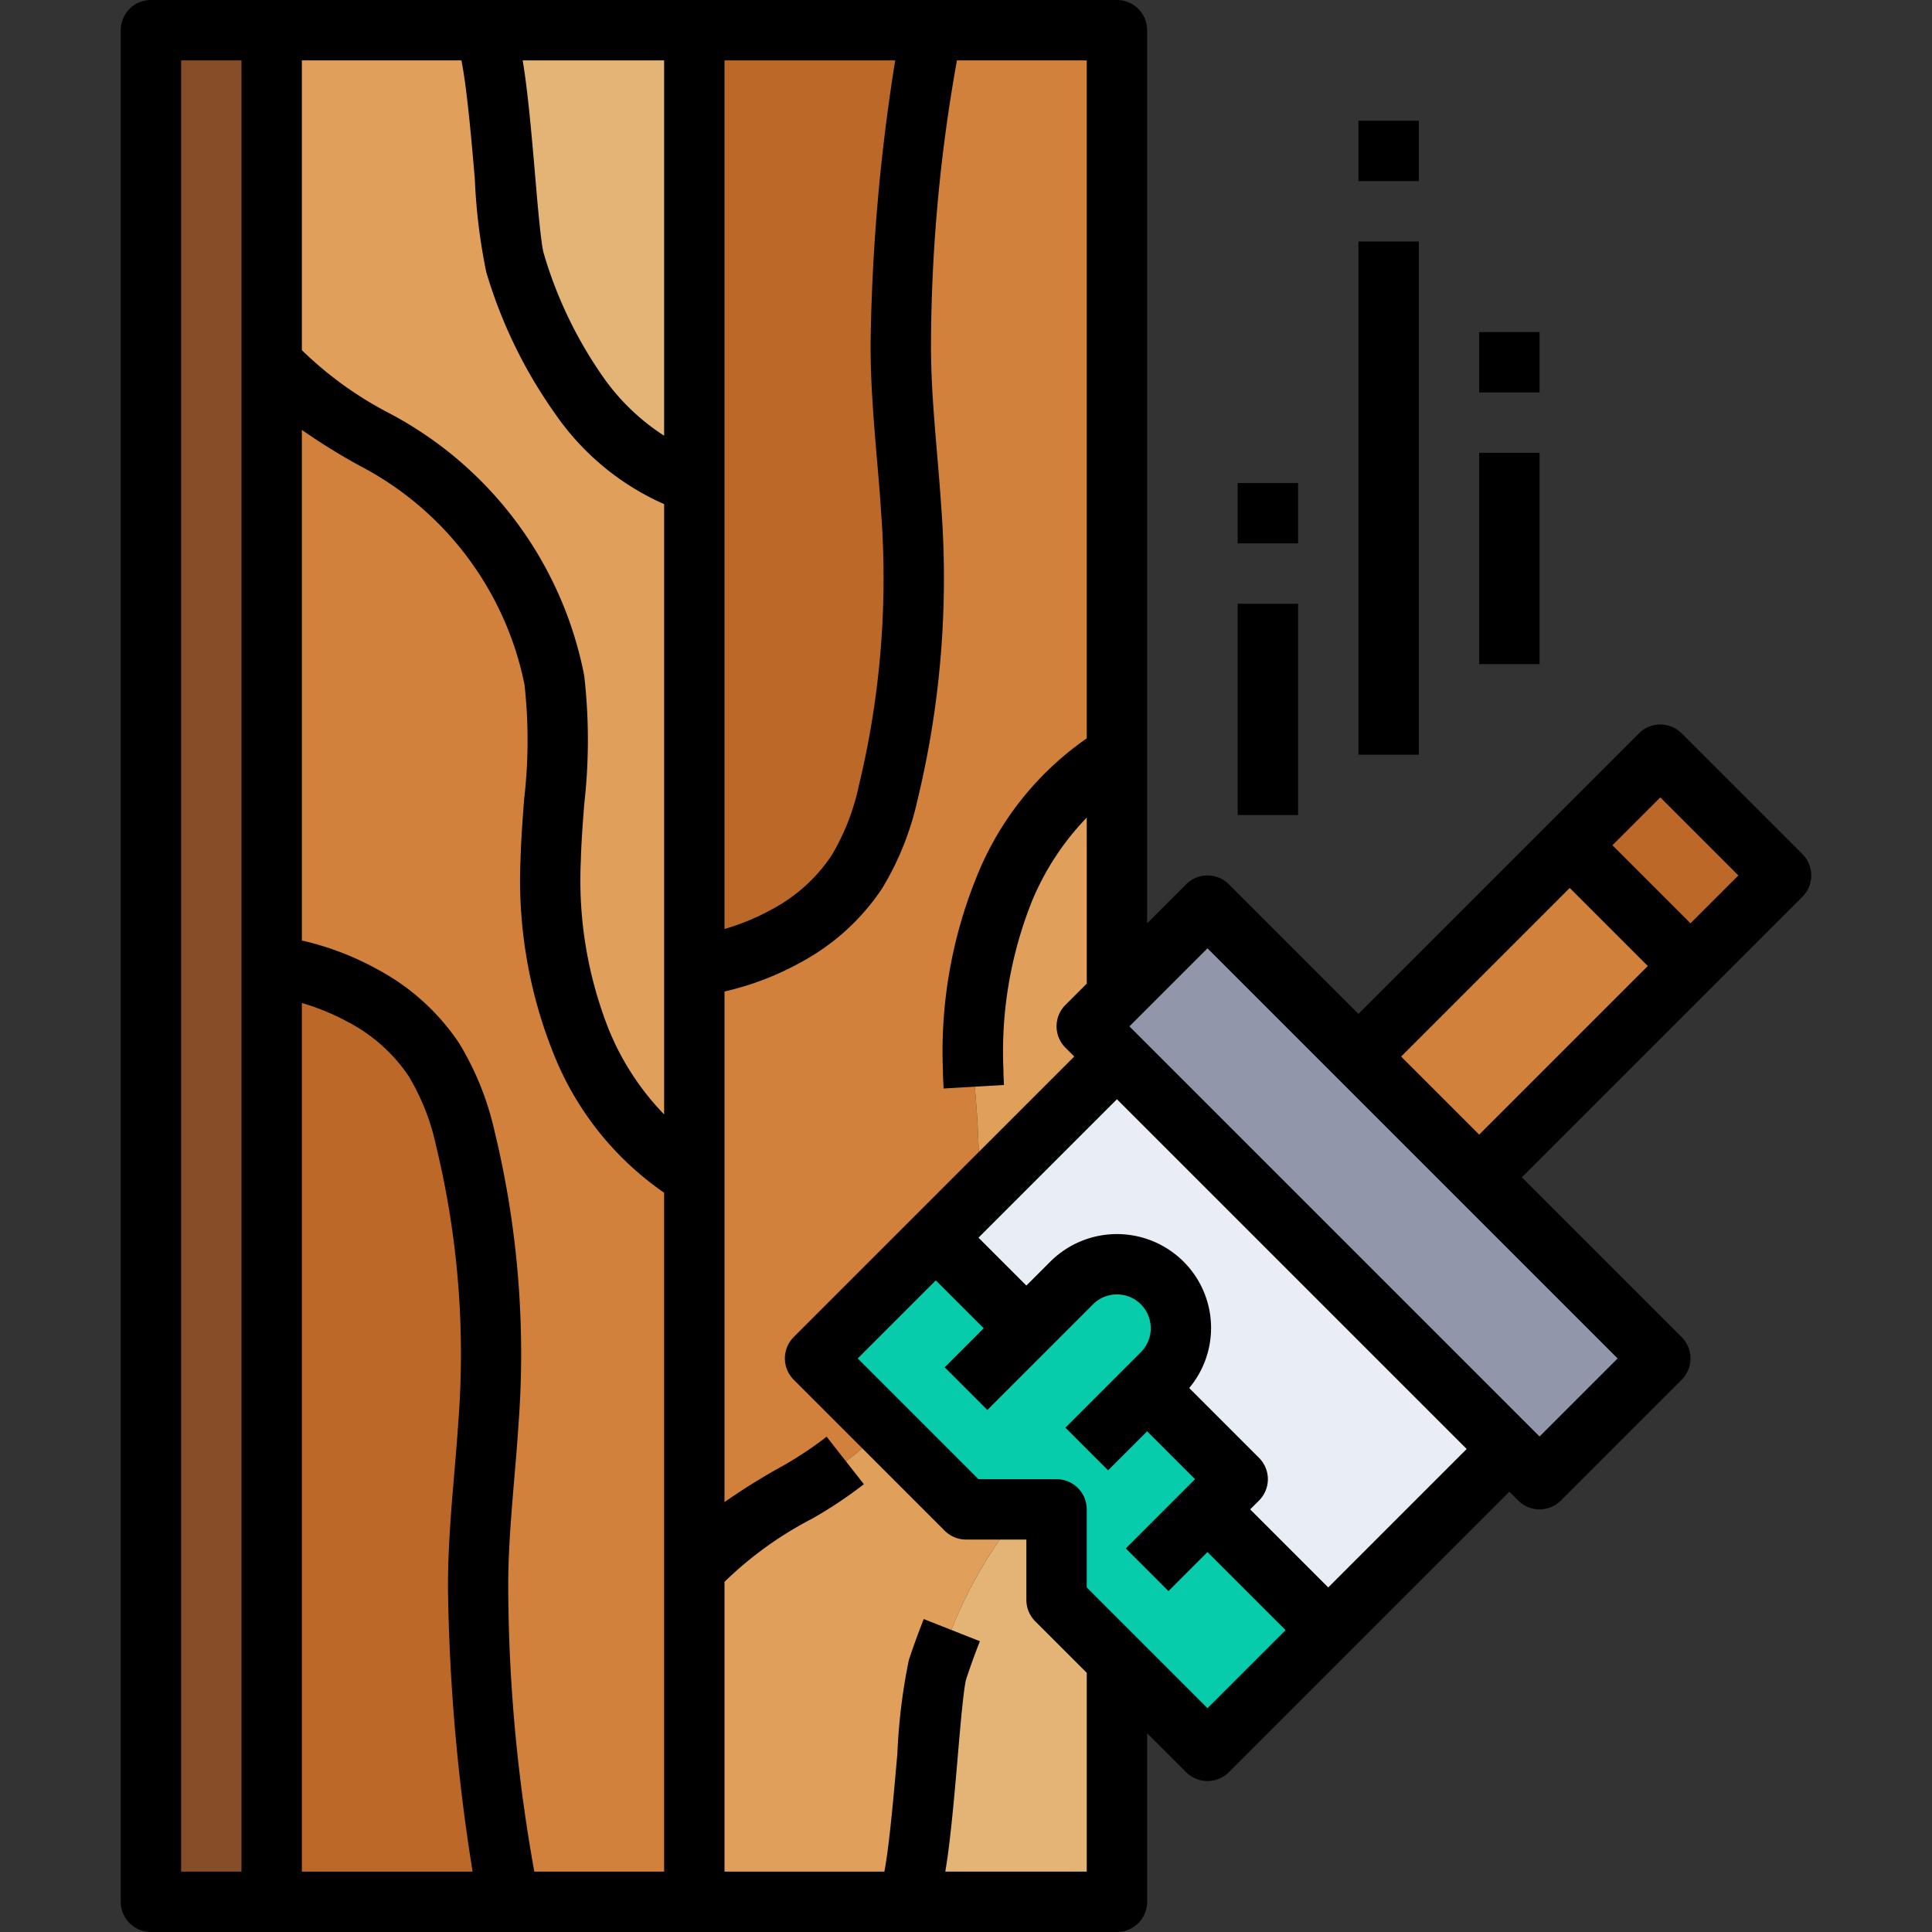
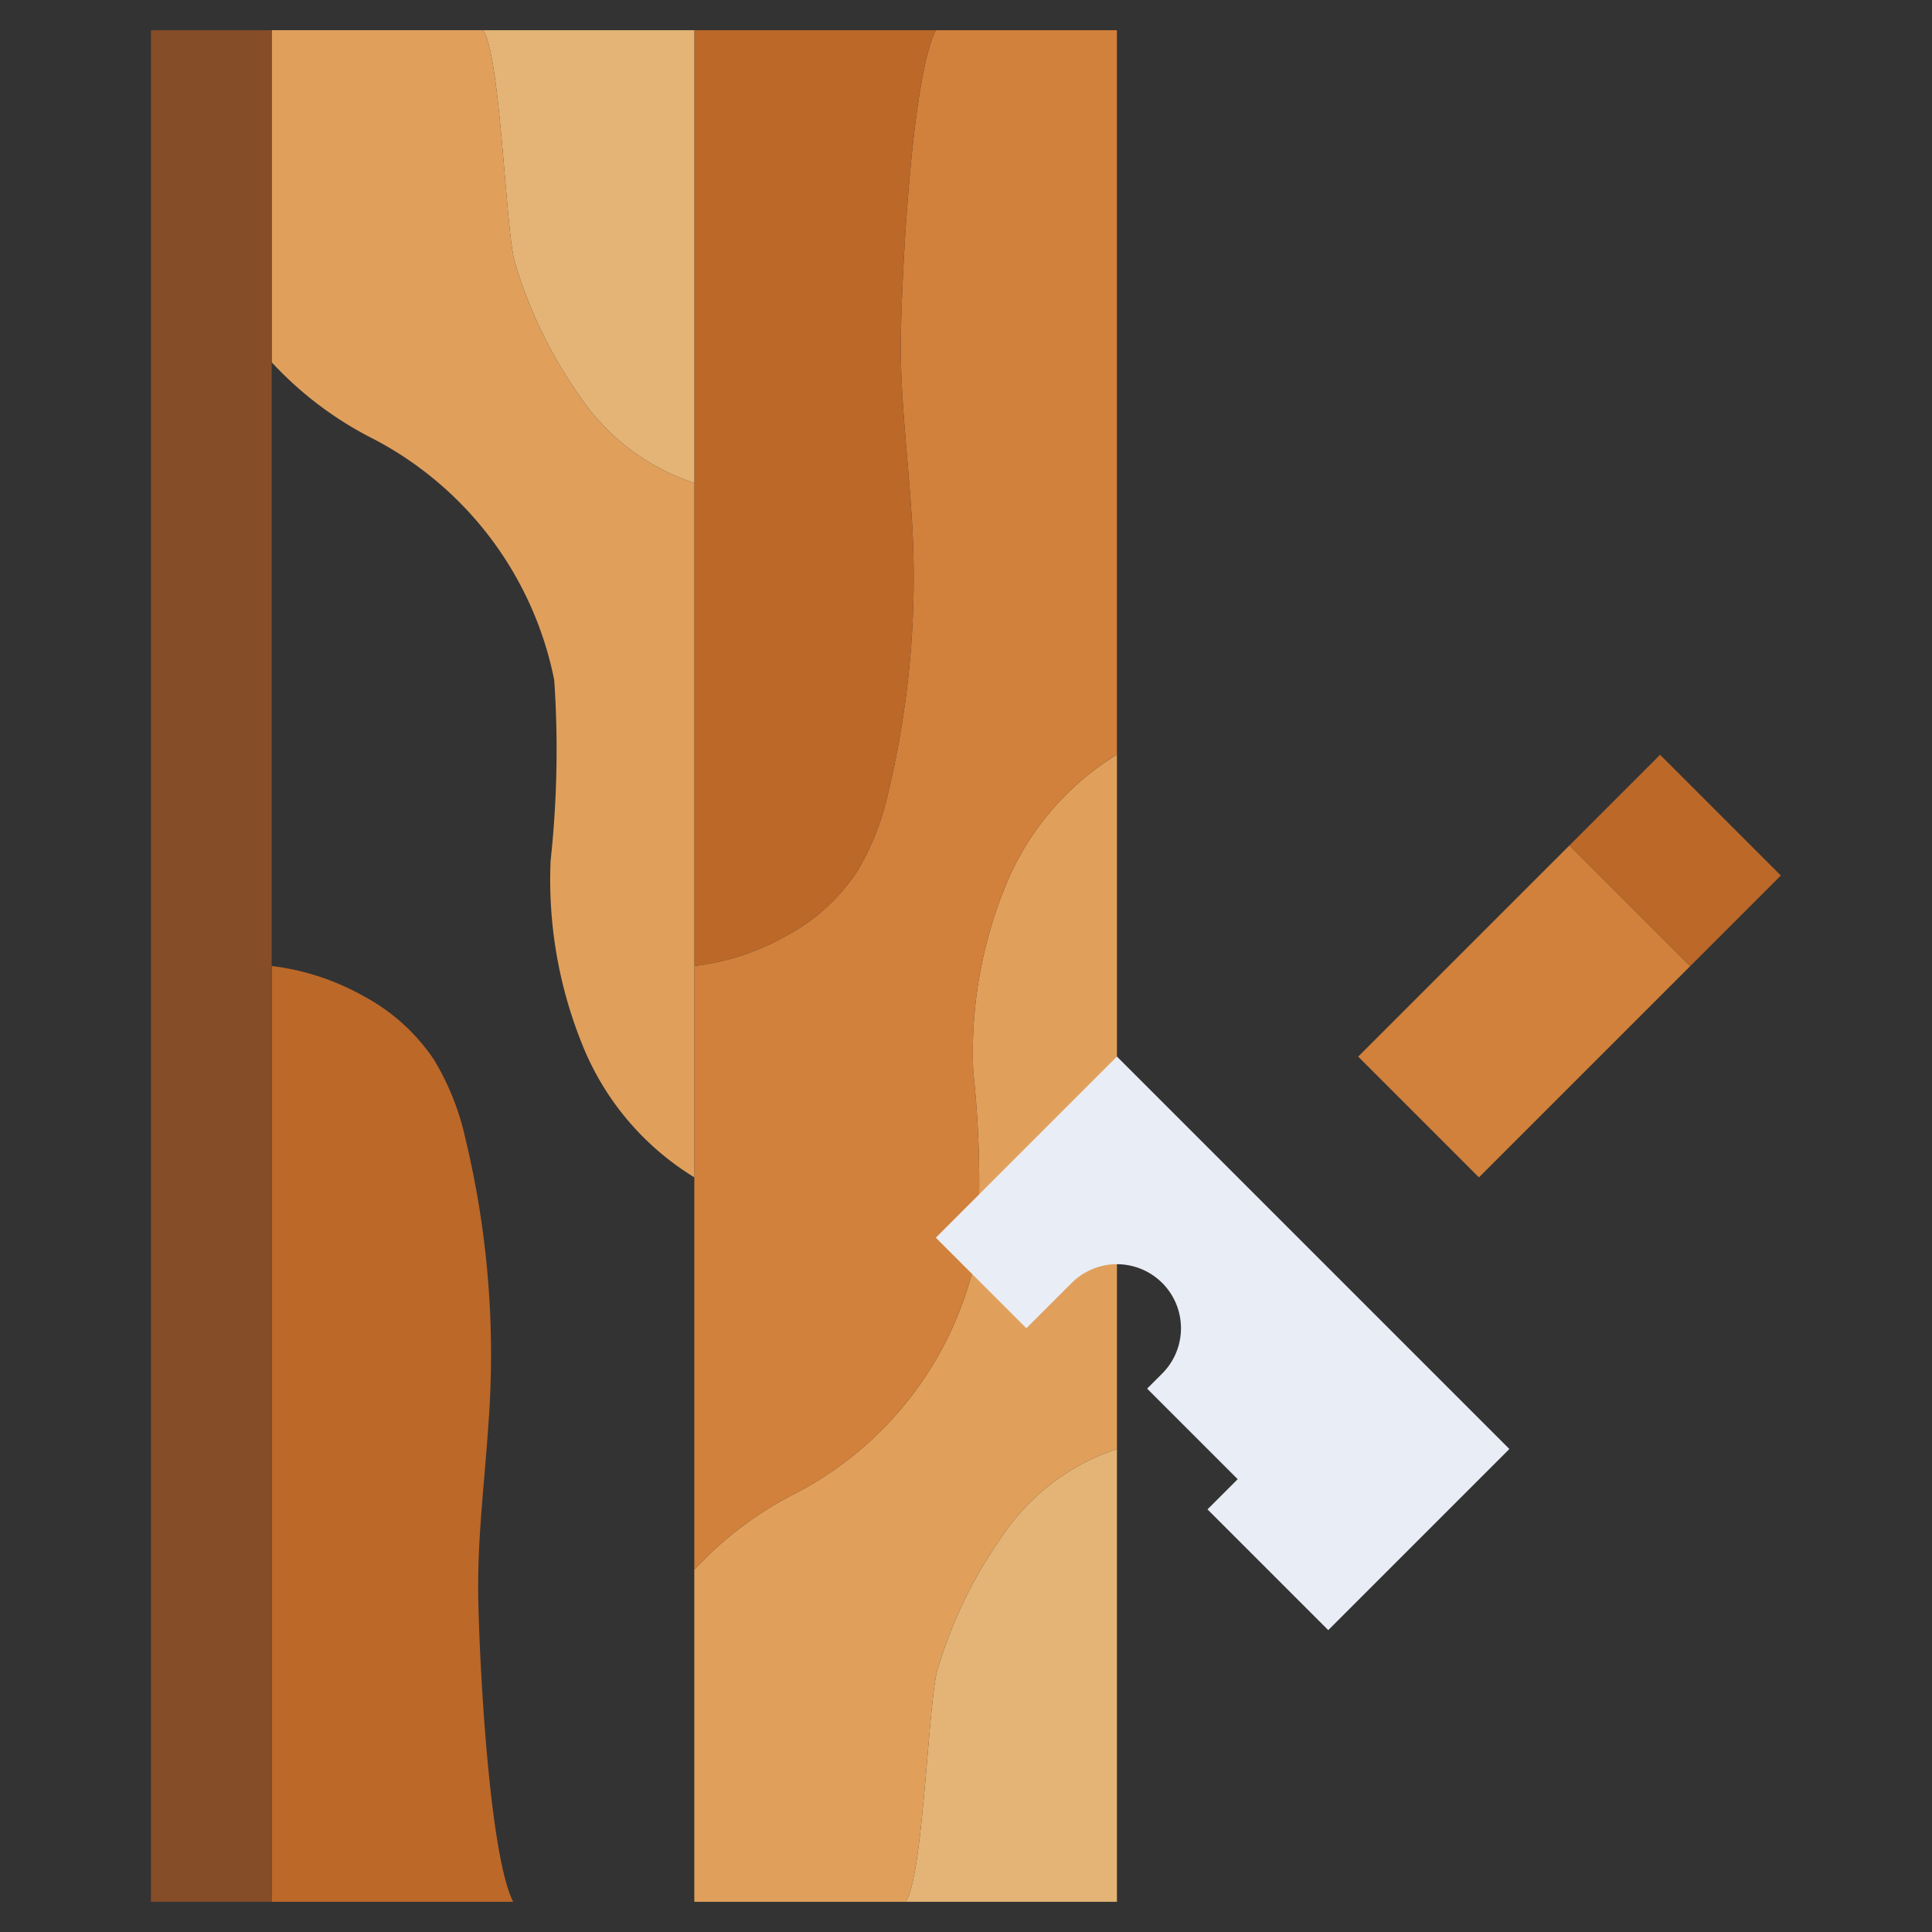
<svg xmlns="http://www.w3.org/2000/svg" class="" xml:space="preserve" style="enable-background:new 0 0 512 512" viewBox="0 0 64 64" y="0" x="0" height="512" width="512" version="1.1">
  <rect x="0" y="0" width="64" height="64" fill="#333333" stroke="none" />
  <g>
    <g data-name="10-paint">
      <path data-original="#e3b476" opacity="1" d="M37 63h-7c.59-.82.75-6.74 1.06-7.7a15.131 15.131 0 0 1 2.17-4.46A7.336 7.336 0 0 1 37 48z" fill="#e3b476" />
      <path data-original="#e0a05c" opacity="1" d="M30 63h-7V52a11.856 11.856 0 0 1 3.39-2.55 11.562 11.562 0 0 0 5.97-7.98 34.182 34.182 0 0 0-.12-5.98 14.532 14.532 0 0 1 1.02-6.02A9.118 9.118 0 0 1 37 25v23a7.336 7.336 0 0 0-3.77 2.84 15.131 15.131 0 0 0-2.17 4.46c-.31.96-.47 6.88-1.06 7.7z" fill="#e0a05c" />
      <path data-original="#d1813b" opacity="1" d="M23 52V32a8.191 8.191 0 0 0 3.03-.99 6.479 6.479 0 0 0 2.35-2.12 8.651 8.651 0 0 0 1.04-2.62 30.541 30.541 0 0 0 .76-9.44c-.12-1.83-.35-3.65-.34-5.48S30.17 2.64 31 1h6v24a9.118 9.118 0 0 0-3.74 4.47 14.532 14.532 0 0 0-1.02 6.02 34.182 34.182 0 0 1 .12 5.98 11.562 11.562 0 0 1-5.97 7.98A11.856 11.856 0 0 0 23 52z" fill="#d1813b" />
      <path data-original="#bc6829" opacity="1" d="M23 32V1h8c-.83 1.64-1.15 8.51-1.16 10.35s.22 3.65.34 5.48a30.541 30.541 0 0 1-.76 9.44 8.651 8.651 0 0 1-1.04 2.62 6.479 6.479 0 0 1-2.35 2.12A8.191 8.191 0 0 1 23 32z" fill="#bc6829" />
      <path data-original="#e3b476" opacity="1" d="M23 1h-7c.59.82.75 6.74 1.06 7.7a15.131 15.131 0 0 0 2.17 4.46A7.336 7.336 0 0 0 23 16z" fill="#e3b476" />
      <path data-original="#e0a05c" opacity="1" d="M16 1H9v11a11.856 11.856 0 0 0 3.39 2.55 11.562 11.562 0 0 1 5.97 7.98 34.182 34.182 0 0 1-.12 5.98 14.532 14.532 0 0 0 1.02 6.02A9.118 9.118 0 0 0 23 39V16a7.336 7.336 0 0 1-3.77-2.84 15.131 15.131 0 0 1-2.17-4.46c-.31-.96-.47-6.88-1.06-7.7z" fill="#e0a05c" />
-       <path data-original="#d1813b" opacity="1" d="M9 12v20a8.191 8.191 0 0 1 3.03.99 6.479 6.479 0 0 1 2.35 2.12 8.651 8.651 0 0 1 1.04 2.62 30.541 30.541 0 0 1 .76 9.44c-.12 1.83-.35 3.65-.34 5.48S16.17 61.36 17 63h6V39a9.118 9.118 0 0 1-3.74-4.47 14.532 14.532 0 0 1-1.02-6.02 34.182 34.182 0 0 0 .12-5.98 11.562 11.562 0 0 0-5.97-7.98A11.856 11.856 0 0 1 9 12z" fill="#d1813b" />
      <path data-original="#bc6829" opacity="1" d="M9 32v31h8c-.83-1.64-1.15-8.51-1.16-10.35s.22-3.65.34-5.48a30.541 30.541 0 0 0-.76-9.44 8.651 8.651 0 0 0-1.04-2.62 6.479 6.479 0 0 0-2.35-2.12A8.191 8.191 0 0 0 9 32z" fill="#bc6829" />
      <path data-original="#854d28" opacity="1" d="M5 1h4v62H5z" fill="#854d28" />
      <path data-original="#bc6829" opacity="1" d="m51.992 28.003 3-3 4 4-3 3z" fill="#bc6829" />
      <path data-original="#d1813b" opacity="1" d="m44.992 35.002 6.999-6.998 3.999 4-6.999 6.998z" fill="#d1813b" />
-       <path data-original="#9196aa" opacity="1" d="m55 45-4 4-1-1-13-13-1-1 1-1 3-3 5 5 4 4z" fill="#9196aa" />
      <path data-original="#e9edf5" opacity="1" d="m50 48-6 6-4-4 1-1-3-3 .5-.5a2.121 2.121 0 0 0-3-3L34 44l-3-3 6-6z" fill="#e9edf5" />
-       <path data-original="#06ccab" opacity="1" d="m40 50 4 4-4 4-3-3-2-2v-3h-3l-2.81-2.81L27 45l4-4 3 3 1.5-1.5a2.121 2.121 0 0 1 3 3l-.5.5 3 3z" fill="#06ccab" />
-       <path data-original="#000000" opacity="1" fill="#000000" d="m59.707 28.293-4-4a1 1 0 0 0-1.414 0L45 33.586l-4.293-4.293a1 1 0 0 0-1.414 0L38 30.586V1a1 1 0 0 0-1-1H5a1 1 0 0 0-1 1v62a1 1 0 0 0 1 1h32a1 1 0 0 0 1-1v-5.586l1.293 1.293a1 1 0 0 0 1.414 0L50 49.414l.293.293a1 1 0 0 0 1.414 0l4-4a1 1 0 0 0 0-1.414L50.414 39l9.293-9.293a1 1 0 0 0 0-1.414zm-30.659-13.1c.049.568.1 1.137.134 1.7a29.268 29.268 0 0 1-.733 9.138 7.548 7.548 0 0 1-.907 2.316 5.474 5.474 0 0 1-2 1.791 7.548 7.548 0 0 1-1.542.636V2h5.655a64.458 64.458 0 0 0-.815 9.345c-.007 1.299.102 2.593.208 3.844zM22 14.433a7.247 7.247 0 0 1-1.971-1.874 13.981 13.981 0 0 1-2.017-4.165c-.09-.287-.206-1.653-.291-2.65-.142-1.665-.259-2.872-.407-3.744H22zM15.285 2c.186.917.348 2.8.443 3.913a19.27 19.27 0 0 0 .38 3.1 15.9 15.9 0 0 0 2.32 4.747A8.6 8.6 0 0 0 22 16.7v20.216a8.813 8.813 0 0 1-1.817-2.772 13.439 13.439 0 0 1-.943-5.609c.016-.631.065-1.262.113-1.892a18.749 18.749 0 0 0 0-4.262 12.523 12.523 0 0 0-6.472-8.7A12.16 12.16 0 0 1 10 11.6V2zM6 2h2v60H6zm4 31.226a7.674 7.674 0 0 1 1.554.643 5.475 5.475 0 0 1 1.986 1.783 7.589 7.589 0 0 1 .911 2.327 29.244 29.244 0 0 1 .731 9.125c-.037.57-.085 1.139-.134 1.707-.106 1.251-.215 2.545-.208 3.844A64.458 64.458 0 0 0 15.655 62H10zM17.7 62a53.968 53.968 0 0 1-.864-9.355c-.007-1.21.095-2.4.2-3.666.049-.581.1-1.162.137-1.749a31.264 31.264 0 0 0-.787-9.742 9.7 9.7 0 0 0-1.173-2.925 7.489 7.489 0 0 0-2.7-2.447 9.546 9.546 0 0 0-2.513-.96V14.241a20.723 20.723 0 0 0 1.9 1.179 10.52 10.52 0 0 1 5.475 7.26 16.812 16.812 0 0 1-.014 3.81c-.05.664-.1 1.33-.118 1.99a15.423 15.423 0 0 0 1.1 6.439A10.146 10.146 0 0 0 22 39.511V62zM36 62h-4.686c.148-.872.265-2.079.407-3.744.085-1 .2-2.363.289-2.645.135-.411.288-.832.45-1.244l-1.86-.734a24.68 24.68 0 0 0-.494 1.36 19.327 19.327 0 0 0-.379 3.094c-.1 1.124-.26 3.032-.431 3.913H24v-9.6a12.174 12.174 0 0 1 2.886-2.083 14.13 14.13 0 0 0 1.731-1.151l-1.234-1.574a12.1 12.1 0 0 1-1.482.984A20.987 20.987 0 0 0 24 49.759V32.844a9.533 9.533 0 0 0 2.507-.955 7.492 7.492 0 0 0 2.713-2.457 9.645 9.645 0 0 0 1.169-2.913 31.284 31.284 0 0 0 .789-9.754c-.038-.582-.088-1.163-.137-1.744-.106-1.263-.208-2.456-.2-3.666A53.968 53.968 0 0 1 31.7 2H36v22.459a10.183 10.183 0 0 0-3.663 4.625 15.375 15.375 0 0 0-1.1 6.406c0 .189.011.378.022.568l2-.116c-.009-.15-.018-.3-.018-.481a13.433 13.433 0 0 1 .941-5.6A8.843 8.843 0 0 1 36 27.084v5.5l-.707.707a1 1 0 0 0 0 1.414l.293.293-9.293 9.293a1 1 0 0 0 0 1.414l5 5A1 1 0 0 0 32 51h2v2a1 1 0 0 0 .293.707L36 55.414zm4-5.414-4-4V50a1 1 0 0 0-1-1h-2.586l-4-4L31 42.414 32.586 44l-1.293 1.293 1.414 1.414 2-2 1.5-1.5a1.123 1.123 0 0 1 1.586 0 1.125 1.125 0 0 1 0 1.586l-2.5 2.5 1.414 1.414L38 47.414 39.586 49l-2.293 2.293 1.414 1.414L40 51.414 42.586 54zm4-4L41.414 50l.293-.293a1 1 0 0 0 0-1.414l-2.313-2.313a3.1 3.1 0 0 0-.187-4.187 3.125 3.125 0 0 0-4.414 0l-.793.793L32.414 41 37 36.414 48.586 48zm7-5L37.414 34 40 31.414 53.586 45zM46.414 35 52 29.414 54.586 32 49 37.586zM56 30.586 53.414 28 55 26.414 57.586 29z" />
-       <path data-original="#000000" opacity="1" fill="#000000" d="M45 8h2v17h-2zM45 4h2v2h-2zM49 15h2v7h-2zM49 11h2v2h-2zM41 20h2v7h-2zM41 16h2v2h-2z" />
    </g>
  </g>
</svg>